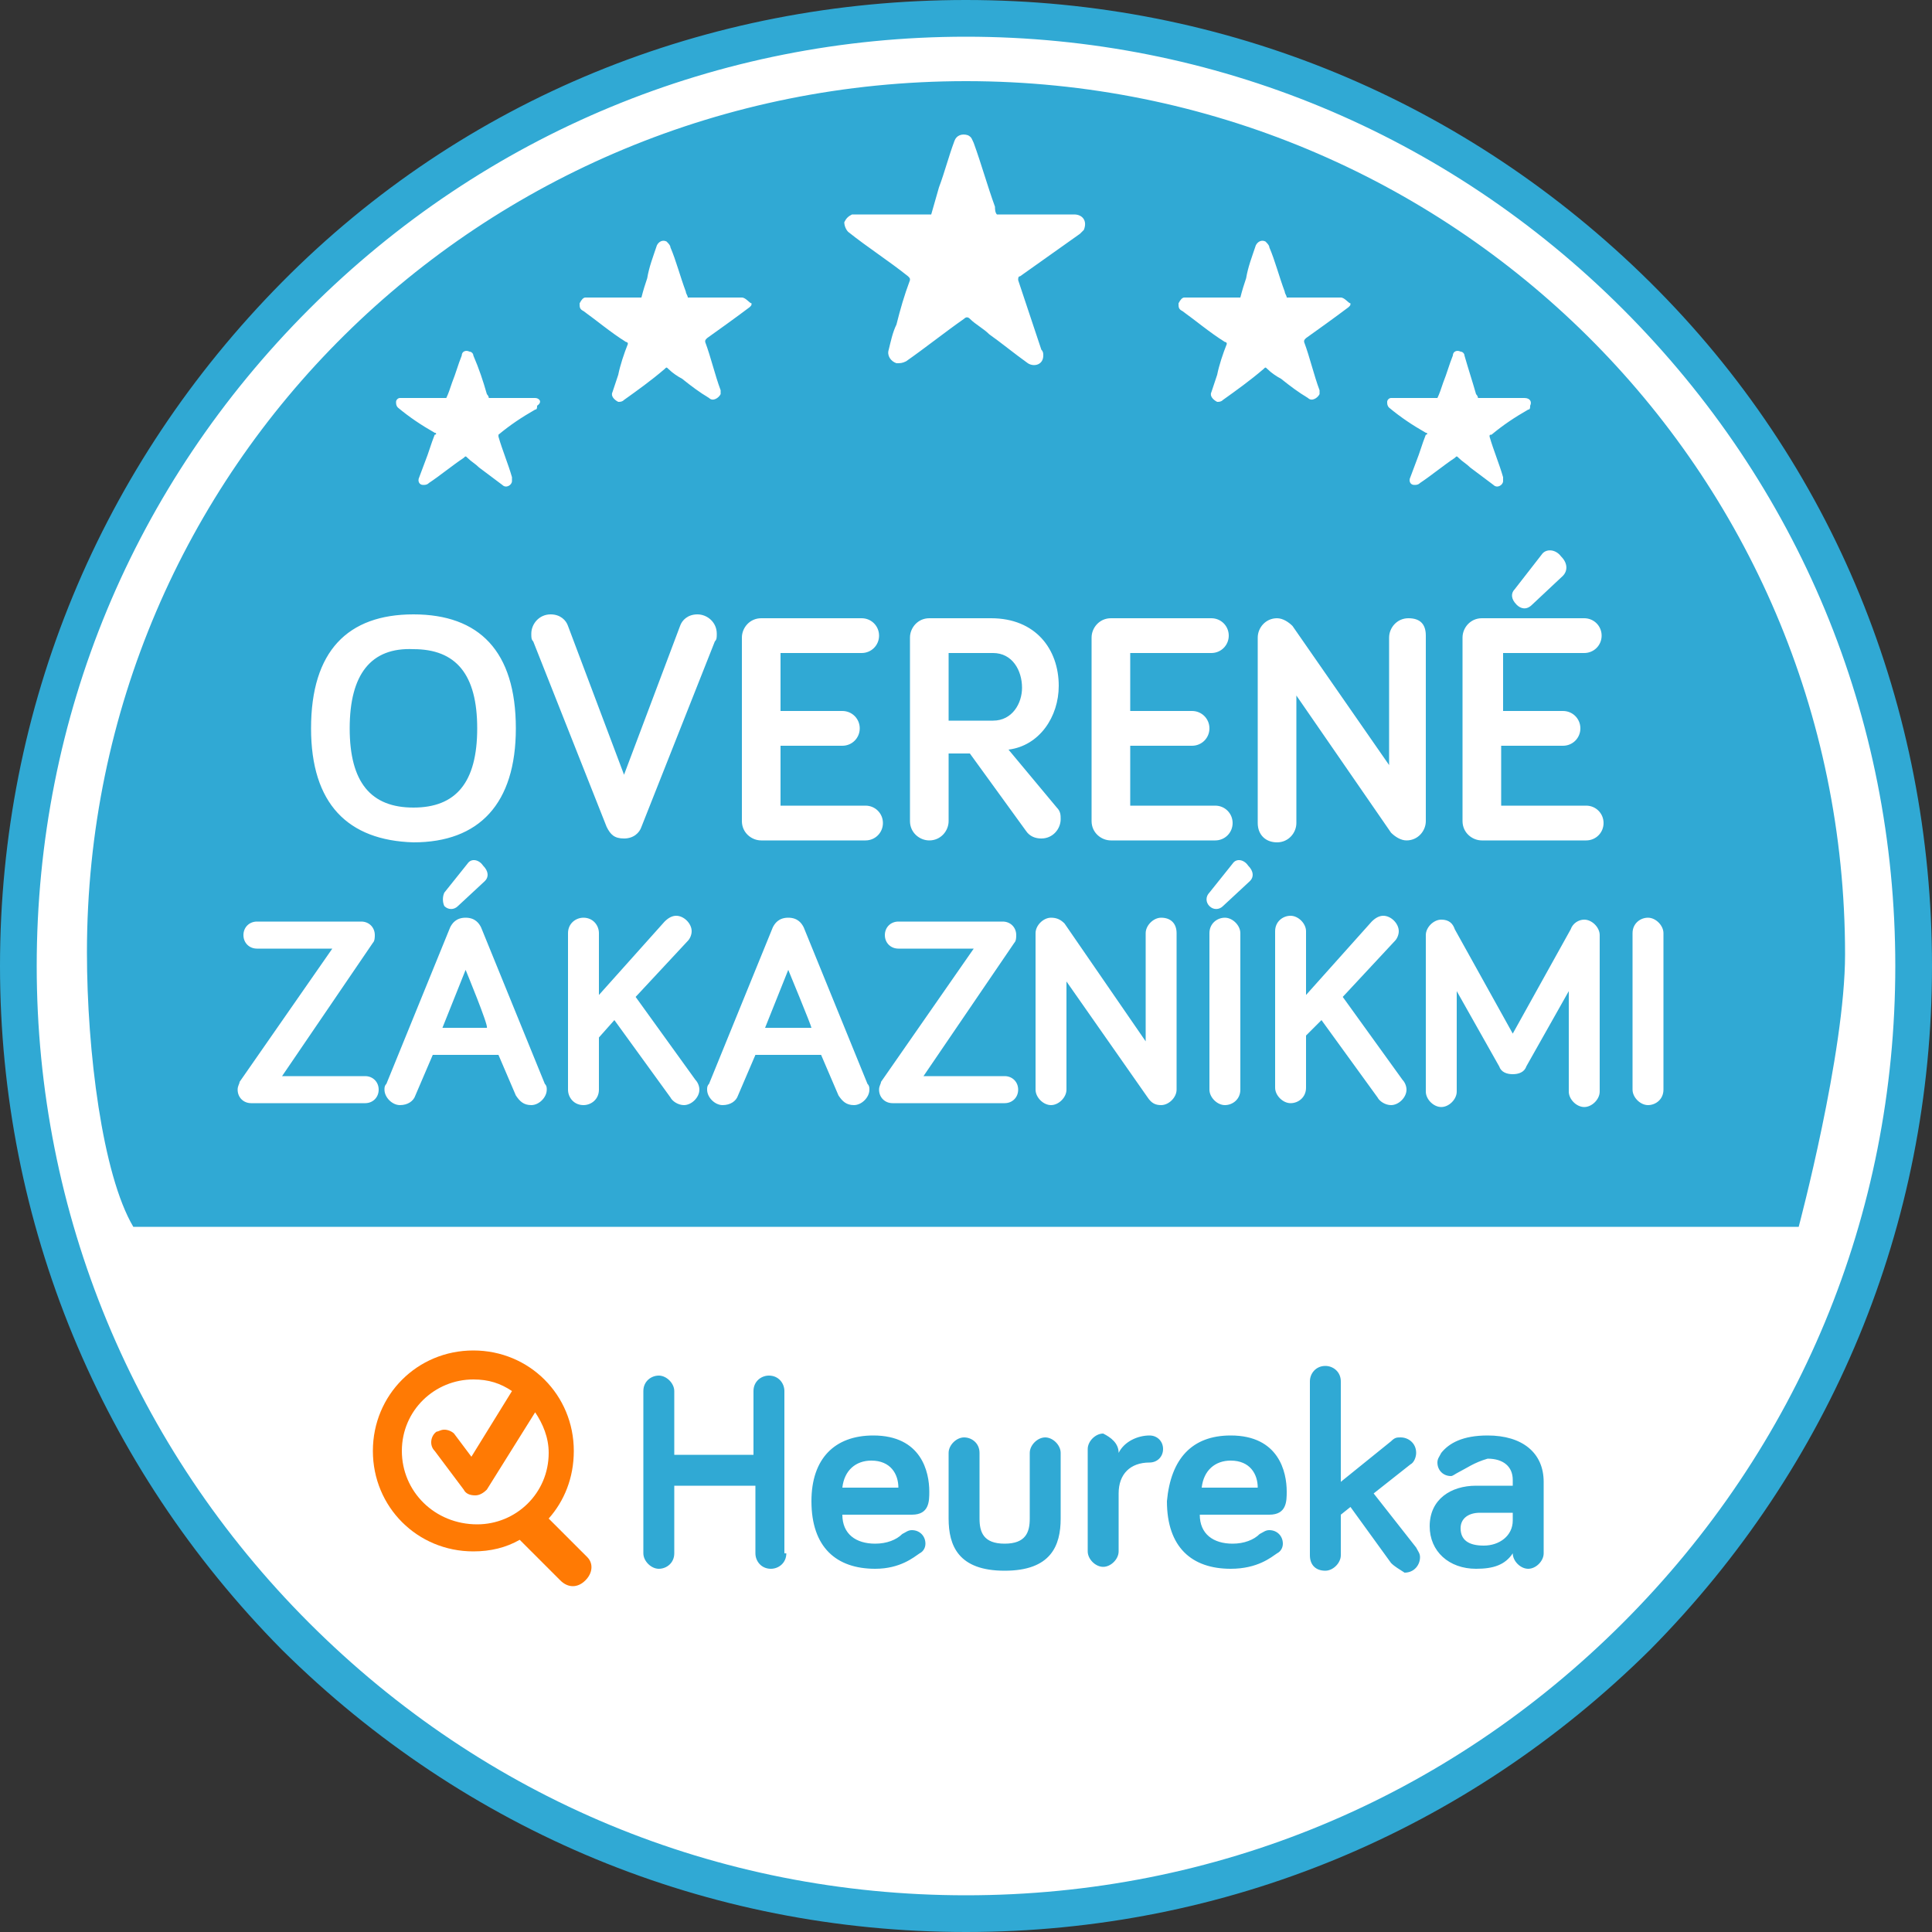
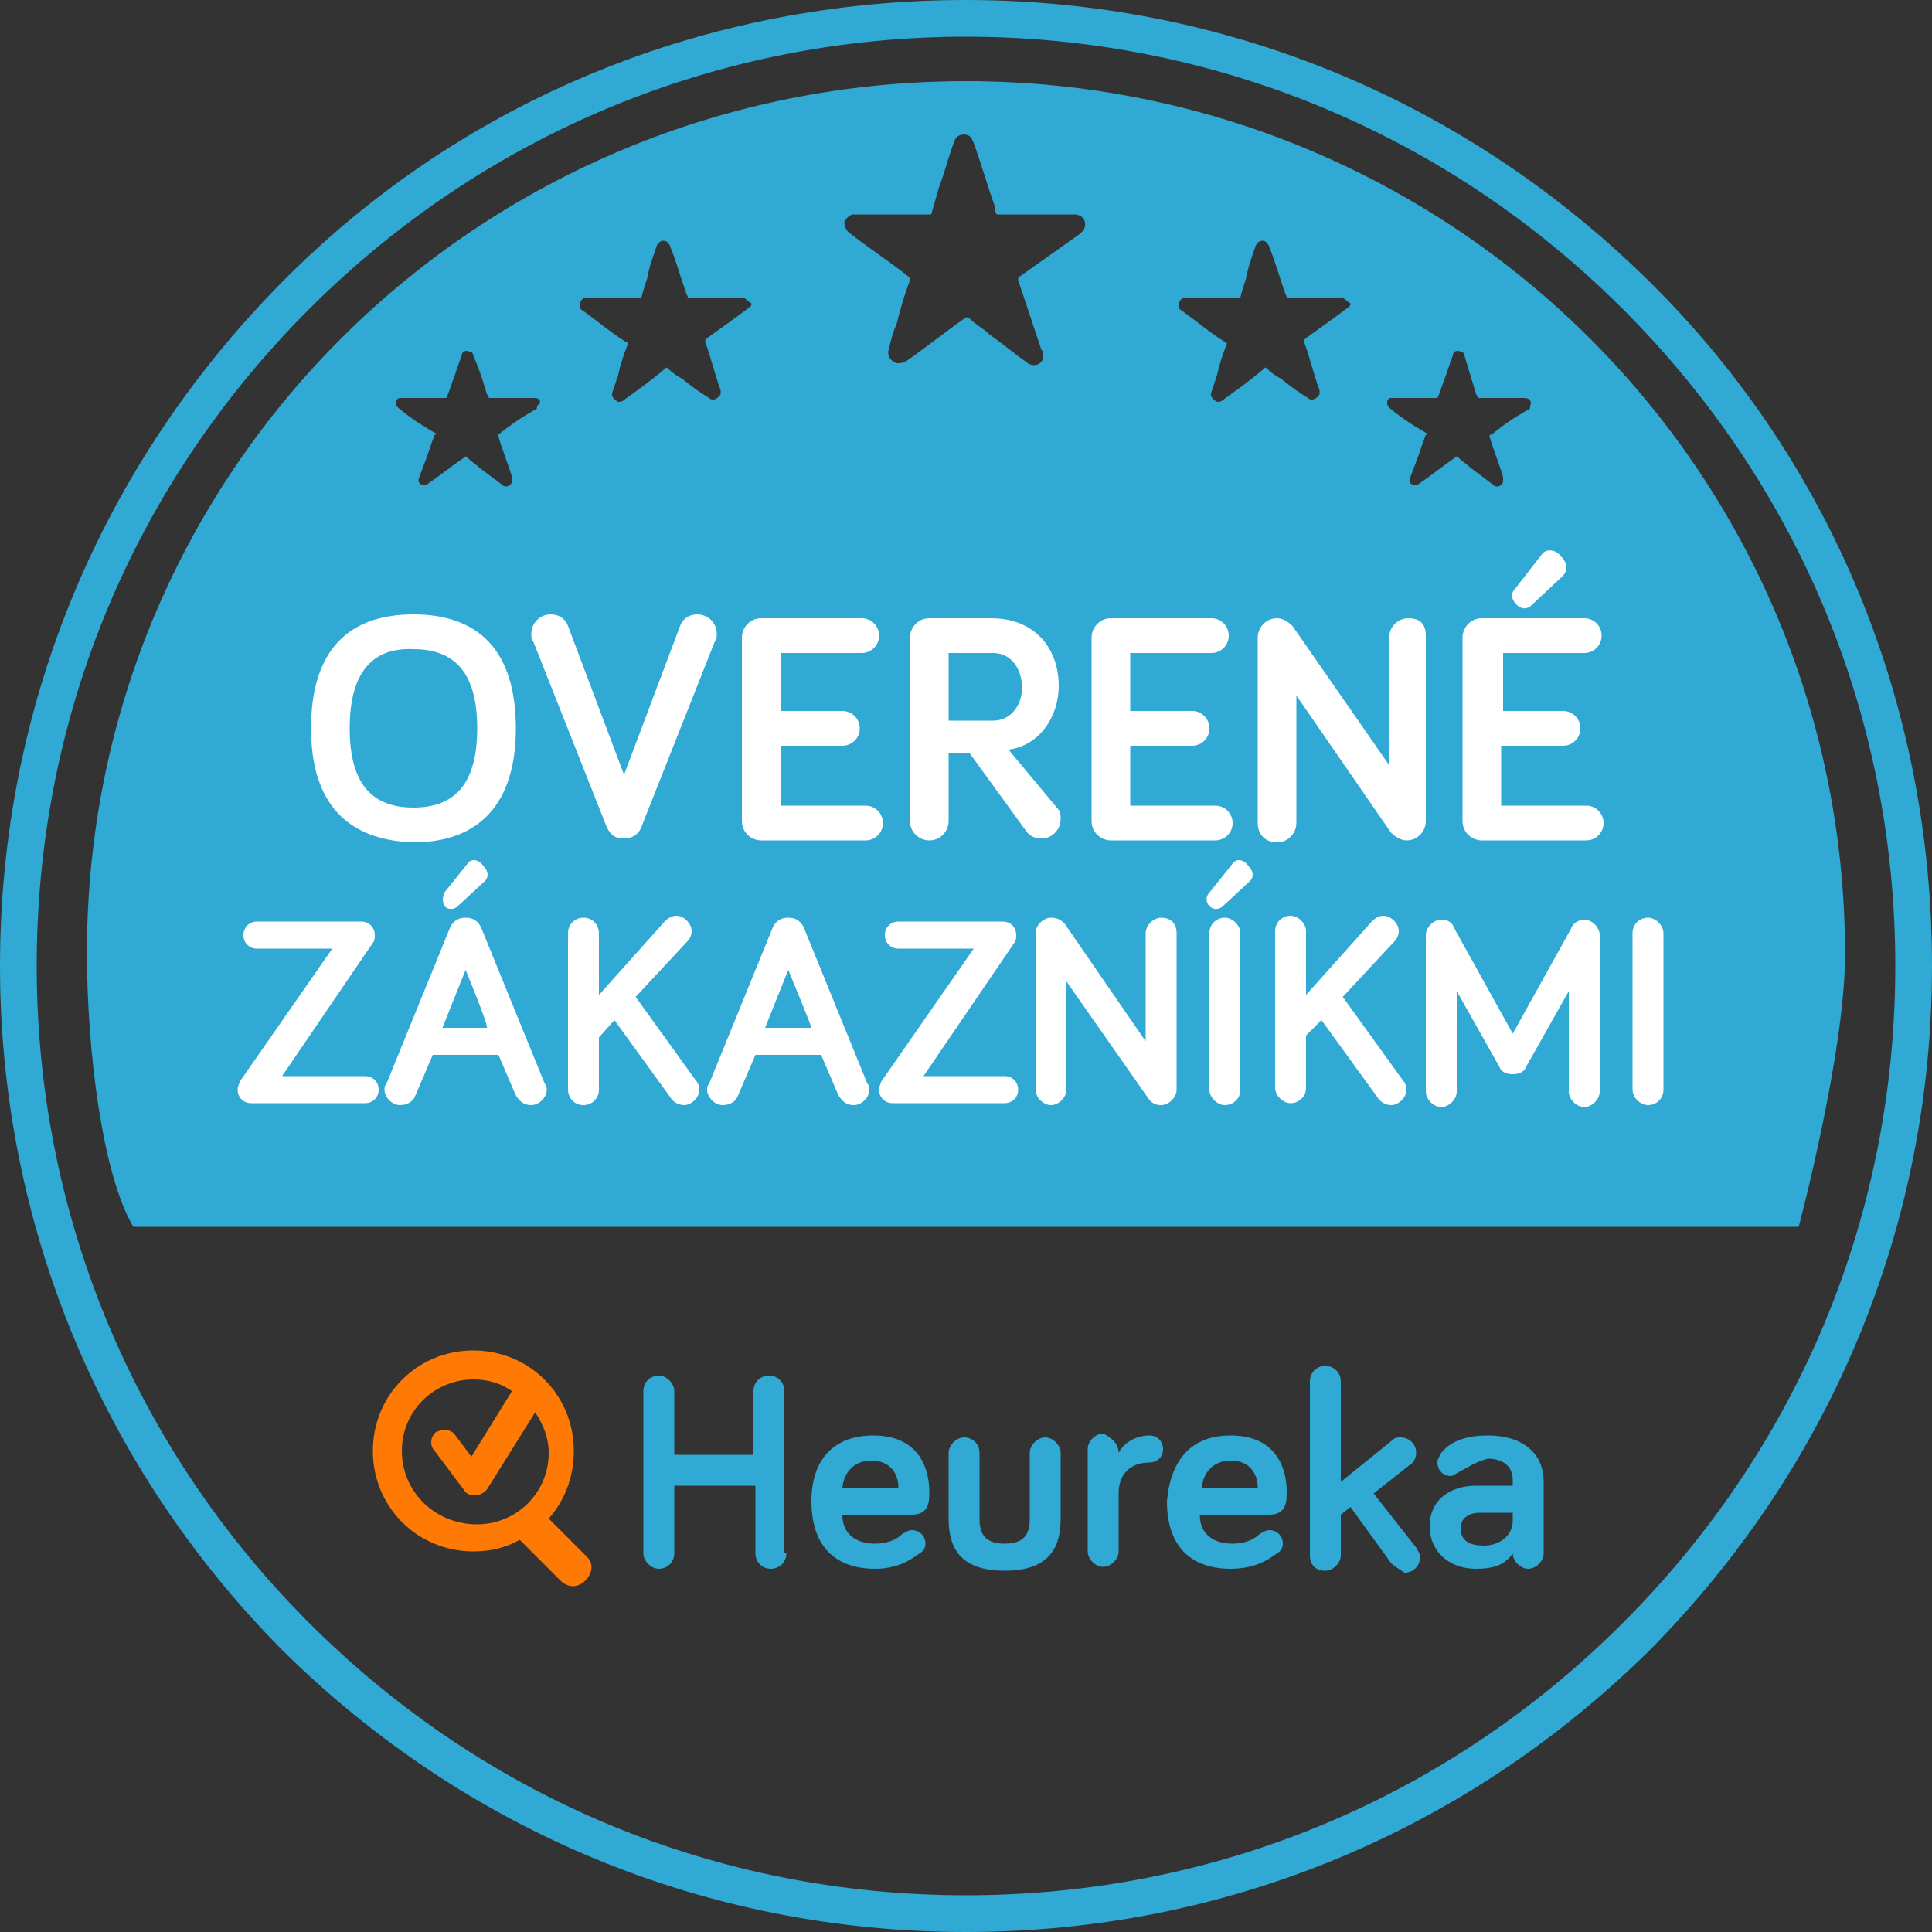
<svg xmlns="http://www.w3.org/2000/svg" version="1.1" id="Vrstva_1" x="0" y="0" width="100" height="100" xml:space="preserve">
  <rect width="100%" height="100%" fill="#333333" stroke="none" />
  <style>.st0{fill:#fff}.st1{fill:#30a9d4}.st2{fill:#ff7a04}</style>
-   <path class="st0" d="M99.7 50c0 27.5-22.2 49.7-49.7 49.7S.3 77.4.3 50C.3 22.5 22.5.3 50 .3 77.5.3 99.7 22.5 99.7 50z" />
  <path class="st1" d="M85.4 85.4C75.9 94.8 63.4 100 50 100s-25.9-5.2-35.4-14.6C5.2 75.9 0 63.3 0 50c0-13.4 5.2-25.9 14.6-35.4S36.6 0 50 0s25.9 5.2 35.4 14.6C94.9 24 100 36.6 100 50s-5.2 25.9-14.6 35.4zM84 16C74.9 6.9 62.8 1.9 50 1.9S25.1 6.9 16 16C6.9 25.1 1.9 37.1 1.9 50c0 12.8 5 24.9 14.1 34s21.1 14.1 34 14.1 24.9-5 34-14.1 14.1-21.1 14.1-34c0-12.9-5-24.9-14.1-34zM6.9 63.5c-1.6-2.7-2.4-9.1-2.4-14.2C4.5 24.2 24.9 4.2 50 4.2s45.5 20.1 45.5 45.2c0 5.1-2.4 14.1-2.4 14.1H6.9zm20.8-42.9h-2.4c0-.1-.1-.2-.1-.2-.2-.7-.4-1.3-.7-2 0-.1-.1-.2-.2-.2-.2-.1-.4 0-.4.2-.2.5-.3.9-.5 1.4-.1.3-.2.6-.3.8h-2.4c-.1 0-.2.1-.2.2s0 .2.1.3c.6.5 1.2.9 1.9 1.3.1 0 .1.1 0 .1-.2.5-.3.9-.5 1.4l-.3.8c-.1.2 0 .4.2.4.1 0 .2 0 .3-.1.6-.4 1.2-.9 1.8-1.3.1-.1.1-.1.2 0 .2.2.4.3.6.5l1.2.9c.2.2.5 0 .5-.2v-.2c-.2-.7-.5-1.4-.7-2.1v-.1c.6-.5 1.2-.9 1.9-1.3.1 0 .1-.1.1-.2.3-.2.1-.4-.1-.4zm10.7-5.2h-2.8c0-.1-.1-.2-.1-.3-.3-.8-.5-1.6-.8-2.3 0-.1-.1-.2-.2-.3-.2-.1-.4 0-.5.2-.2.6-.4 1.1-.5 1.7-.1.3-.2.6-.3 1h-2.9c-.1 0-.2.1-.3.3 0 .2 0 .3.2.4.7.5 1.4 1.1 2.2 1.6.1 0 .1.1.1.1-.2.5-.4 1.1-.5 1.6l-.3.9c-.1.2.1.4.3.5.1 0 .2 0 .3-.1.7-.5 1.4-1 2.1-1.6.1-.1.1-.1.2 0 .2.2.5.4.7.5.5.4.9.7 1.4 1 .2.2.5 0 .6-.2v-.2c-.3-.8-.5-1.7-.8-2.5 0-.1 0-.1.1-.2.7-.5 1.4-1 2.2-1.6.1-.1.1-.1.1-.2-.1 0-.3-.3-.5-.3zm17.2-4.3h-4c-.1-.1-.1-.3-.1-.4-.4-1.1-.7-2.2-1.1-3.3-.1-.2-.1-.3-.3-.4-.3-.1-.6 0-.7.3-.3.8-.5 1.6-.8 2.4l-.4 1.4h-4.1c-.2.1-.3.2-.4.4 0 .2.1.4.2.5 1 .8 2.1 1.5 3.1 2.3.1.1.1.1.1.2-.3.8-.5 1.5-.7 2.3-.2.4-.3.9-.4 1.3-.1.3.1.6.4.7.2 0 .3 0 .5-.1 1-.7 2-1.5 3-2.2.1-.1.2-.1.3 0 .3.3.7.5 1 .8.7.5 1.3 1 2 1.5.3.2.8.1.8-.4 0-.1 0-.2-.1-.3l-1.2-3.6c0-.1 0-.2.1-.2 1-.7 2.1-1.5 3.1-2.2l.2-.2c.2-.5-.1-.8-.5-.8zm13.8 4.3h-2.8c0-.1-.1-.2-.1-.3-.3-.8-.5-1.6-.8-2.3 0-.1-.1-.2-.2-.3-.2-.1-.4 0-.5.2-.2.6-.4 1.1-.5 1.7-.1.3-.2.6-.3 1h-2.9c-.1 0-.2.1-.3.3 0 .2 0 .3.2.4.7.5 1.4 1.1 2.2 1.6.1 0 .1.1.1.1-.2.5-.4 1.1-.5 1.6l-.3.9c-.1.2.1.4.3.5.1 0 .2 0 .3-.1.7-.5 1.4-1 2.1-1.6.1-.1.1-.1.2 0 .2.2.5.4.7.5.5.4.9.7 1.4 1 .2.2.5 0 .6-.2v-.2c-.3-.8-.5-1.7-.8-2.5 0-.1 0-.1.1-.2.7-.5 1.4-1 2.2-1.6.1-.1.1-.1.1-.2-.1 0-.3-.3-.5-.3zm9.5 5.2h-2.4c0-.1-.1-.2-.1-.2-.2-.7-.4-1.3-.6-2 0-.1-.1-.2-.2-.2-.2-.1-.4 0-.4.2-.2.5-.3.9-.5 1.4-.1.3-.2.6-.3.8H72c-.1 0-.2.1-.2.2s0 .2.1.3c.6.5 1.2.9 1.9 1.3.1 0 .1.1 0 .1-.2.5-.3.9-.5 1.4l-.3.8c-.1.2 0 .4.2.4.1 0 .2 0 .3-.1.6-.4 1.2-.9 1.8-1.3.1-.1.1-.1.2 0 .2.2.4.3.6.5l1.2.9c.2.2.5 0 .5-.2v-.2c-.2-.7-.5-1.4-.7-2.1 0-.1 0-.1.1-.1.6-.5 1.2-.9 1.9-1.3.1 0 .1-.1.1-.2.1-.2 0-.4-.3-.4z" />
  <path class="st1" d="M40.7 80.4c0 .5-.4.8-.8.8-.5 0-.8-.4-.8-.8v-3.5h-4.2v3.5c0 .5-.4.8-.8.8s-.8-.4-.8-.8V72c0-.5.4-.8.8-.8s.8.4.8.8v3.3H39V72c0-.5.4-.8.8-.8.5 0 .8.4.8.8v8.4zm4.5-6.1c2.5 0 2.9 1.9 2.9 2.9 0 .5 0 1.2-.9 1.2h-3.6c0 1 .7 1.5 1.7 1.5.6 0 1.1-.2 1.4-.5.2-.1.3-.2.5-.2.4 0 .7.3.7.7 0 .2-.1.4-.3.5-.3.2-1 .8-2.3.8-2 0-3.3-1.1-3.3-3.5 0-2.2 1.2-3.4 3.2-3.4M43.6 77h2.9c0-.7-.4-1.4-1.4-1.4-.8 0-1.4.5-1.5 1.4m7.1-1.8v3.4c0 .7.2 1.3 1.3 1.3s1.3-.6 1.3-1.3v-3.4c0-.4.4-.8.8-.8s.8.4.8.8v3.4c0 1.4-.5 2.7-2.9 2.7s-2.9-1.3-2.9-2.7v-3.4c0-.4.4-.8.8-.8s.8.3.8.8m7.2 0c.3-.6 1-.9 1.6-.9.4 0 .7.3.7.7 0 .4-.3.7-.7.7-1 0-1.6.6-1.6 1.6v3c0 .4-.4.8-.8.8s-.8-.4-.8-.8V75c0-.4.4-.8.8-.8.4.2.8.5.8 1zm5.8-.9c2.5 0 2.9 1.9 2.9 2.9 0 .5 0 1.2-.9 1.2h-3.6c0 1 .7 1.5 1.7 1.5.6 0 1.1-.2 1.4-.5.2-.1.3-.2.5-.2.4 0 .7.3.7.7 0 .2-.1.4-.3.5-.3.2-1 .8-2.4.8-2 0-3.3-1.1-3.3-3.5.2-2.2 1.3-3.4 3.3-3.4M62.2 77h2.9c0-.7-.4-1.4-1.4-1.4-.8 0-1.4.5-1.5 1.4m9.8 3.9L69.9 78l-.5.4v2.1c0 .4-.4.8-.8.8-.5 0-.8-.3-.8-.8v-9c0-.4.3-.8.8-.8.4 0 .8.3.8.8v5.2l2.6-2.1c.2-.2.3-.2.5-.2.4 0 .8.3.8.8 0 .2-.1.5-.3.6l-1.9 1.5 2.2 2.8c.1.2.2.3.2.5 0 .4-.3.8-.8.8-.3-.2-.5-.3-.7-.5m3.5-4.7c-.2.1-.3.2-.4.2-.4 0-.7-.3-.7-.7 0-.2.1-.3.2-.5.4-.5 1.1-.9 2.4-.9 1.8 0 2.9.9 2.9 2.4v3.7c0 .4-.4.8-.8.8s-.8-.4-.8-.8c-.4.6-1 .8-1.9.8-1.4 0-2.4-.9-2.4-2.2 0-1.4 1.1-2.1 2.4-2.1h1.9v-.3c0-.7-.5-1.1-1.3-1.1-.7.2-1.1.5-1.5.7m2.8 2.5v-.4h-1.7c-.6 0-1 .3-1 .8 0 .6.4.9 1.2.9.8 0 1.5-.5 1.5-1.3" />
  <path class="st2" d="M30.4 80.6l-2-2c.8-.9 1.3-2.1 1.3-3.5 0-2.9-2.3-5.2-5.2-5.2s-5.2 2.3-5.2 5.2c0 2.9 2.3 5.2 5.2 5.2.9 0 1.7-.2 2.4-.6l2.1 2.1c.4.4.9.4 1.3 0s.4-.9.1-1.2zm-9.6-5.5c0-2.1 1.7-3.7 3.7-3.7.8 0 1.4.2 2 .6l-2.1 3.4-.9-1.2c-.1-.1-.3-.2-.5-.2s-.3.1-.4.1c-.3.2-.4.7-.1 1l1.5 2c.1.2.3.3.6.3.2 0 .4-.1.6-.3l2.5-4c.4.6.7 1.3.7 2.1 0 2.1-1.7 3.7-3.7 3.7-2.2 0-3.9-1.7-3.9-3.8z" />
  <path class="st0" d="M13 57.1c-.4 0-.7-.3-.7-.7 0-.2.1-.3.1-.4l4.8-6.9h-3.9c-.4 0-.7-.3-.7-.7 0-.4.3-.7.7-.7h5.4c.4 0 .7.3.7.7 0 .1 0 .3-.1.4l-4.7 6.9h4.3c.4 0 .7.3.7.7 0 .4-.3.7-.7.7H13zm9.4-2.5l-.9 2.1c-.1.3-.4.5-.8.5s-.8-.4-.8-.8c0-.1 0-.2.1-.3l3.3-8.1c.1-.2.3-.5.8-.5s.7.3.8.5l3.3 8.1c.1.1.1.2.1.3 0 .4-.4.8-.8.8s-.6-.2-.8-.5l-.9-2.1h-3.4zm.6-8.4l1.2-1.5c.2-.3.6-.2.8.1.3.3.3.6.1.8l-1.4 1.3c-.2.2-.5.2-.7 0-.1-.2-.1-.5 0-.7zm1.1 4l-1.2 3h2.3c.1-.1-1.1-3-1.1-3zm6.9 1.3l3.4-3.8c.2-.2.4-.3.6-.3.4 0 .8.4.8.8 0 .2-.1.4-.2.5l-2.7 2.9 3.1 4.3c.1.1.2.3.2.5 0 .4-.4.8-.8.8-.3 0-.6-.2-.7-.4l-2.9-4-.8.9v2.7c0 .5-.4.8-.8.8-.5 0-.8-.4-.8-.8v-8.1c0-.5.4-.8.8-.8.5 0 .8.4.8.8v3.2zm8.1 3.1l-.9 2.1c-.1.3-.4.5-.8.5s-.8-.4-.8-.8c0-.1 0-.2.1-.3L40 48c.1-.2.3-.5.8-.5s.7.3.8.5l3.3 8.1c.1.1.1.2.1.3 0 .4-.4.8-.8.8s-.6-.2-.8-.5l-.9-2.1h-3.4zm1.7-4.4l-1.2 3H42c0-.1-1.2-3-1.2-3zm5.4 6.9c-.4 0-.7-.3-.7-.7 0-.2.1-.3.1-.4l4.8-6.9h-3.9c-.4 0-.7-.3-.7-.7 0-.4.3-.7.7-.7h5.4c.4 0 .7.3.7.7 0 .1 0 .3-.1.4l-4.7 6.9H52c.4 0 .7.3.7.7 0 .4-.3.7-.7.7h-5.8zm14.7-8.8v8.1c0 .4-.4.8-.8.8-.3 0-.5-.1-.7-.4l-4.2-6v5.6c0 .4-.4.8-.8.8s-.8-.4-.8-.8v-8.1c0-.4.4-.8.8-.8.3 0 .5.1.7.3l4.2 6.1v-5.6c0-.4.4-.8.8-.8.5 0 .8.3.8.8zm1.7-2.1l1.2-1.5c.2-.3.6-.2.8.1.3.3.3.6.1.8l-1.4 1.3c-.2.2-.5.2-.7 0-.2-.2-.2-.5 0-.7zm1.6 10.2c0 .5-.4.8-.8.8s-.8-.4-.8-.8v-8.1c0-.5.4-.8.8-.8s.8.4.8.8v8.1zm3.4-4.9l3.4-3.8c.2-.2.4-.3.6-.3.4 0 .8.4.8.8 0 .2-.1.4-.2.5l-2.7 2.9 3.1 4.3c.1.1.2.3.2.5 0 .4-.4.8-.8.8-.3 0-.6-.2-.7-.4l-2.9-4-.8.8v2.7c0 .5-.4.8-.8.8s-.8-.4-.8-.8v-8.1c0-.5.4-.8.8-.8s.8.4.8.8v3.3zm10 3.7l-2.2-3.9v5.2c0 .4-.4.8-.8.8s-.8-.4-.8-.8v-8.1c0-.4.4-.8.8-.8s.6.2.7.5l3 5.4 3-5.4c.1-.3.4-.5.7-.5.4 0 .8.4.8.8v8.1c0 .4-.4.8-.8.8s-.8-.4-.8-.8v-5.2L79 55.2c-.1.3-.4.4-.7.4s-.6-.1-.7-.4zm8.5 1.2c0 .5-.4.8-.8.8s-.8-.4-.8-.8v-8.1c0-.5.4-.8.8-.8s.8.4.8.8v8.1zm-70-18.7c0-4 1.9-5.9 5.3-5.9s5.3 1.9 5.3 5.9c0 3.9-1.9 5.9-5.3 5.9-3.4-.1-5.3-2-5.3-5.9zm2 0c0 2.8 1.1 4.1 3.3 4.1s3.3-1.3 3.3-4.1-1.1-4.1-3.3-4.1c-2.2-.1-3.3 1.3-3.3 4.1zm13.3 5.1l-3.8-9.6c-.1-.1-.1-.2-.1-.4 0-.5.4-1 1-1 .5 0 .8.3.9.6l2.9 7.7 2.9-7.7c.1-.3.4-.6.9-.6s1 .4 1 1c0 .2 0 .3-.1.4l-3.8 9.6c-.1.3-.4.6-.9.6s-.7-.2-.9-.6zm9-6h3.2c.5 0 .9.4.9.9s-.4.9-.9.9h-3.2v3.1h4.4c.5 0 .9.4.9.9s-.4.9-.9.9h-5.4c-.5 0-1-.4-1-1V33c0-.5.4-1 1-1h5.2c.5 0 .9.4.9.9s-.4.9-.9.9h-4.2v3zm8.7 2.2v3.5c0 .5-.4 1-1 1-.5 0-1-.4-1-1V33c0-.5.4-1 1-1h3.2c2.3 0 3.5 1.6 3.5 3.5 0 1.6-1 3.1-2.6 3.3l2.5 3c.2.2.2.4.2.6 0 .5-.4 1-1 1-.3 0-.6-.1-.8-.4l-2.9-4h-1.1zm0-5.2v3.5h2.3c1 0 1.5-.9 1.5-1.7 0-.9-.5-1.8-1.5-1.8h-2.3zm9.4 3h3.2c.5 0 .9.4.9.9s-.4.9-.9.9h-3.2v3.1h4.4c.5 0 .9.4.9.9s-.4.9-.9.9h-5.4c-.5 0-1-.4-1-1V33c0-.5.4-1 1-1h5.2c.5 0 .9.4.9.9s-.4.9-.9.9h-4.2v3zm15.3-3.9v9.6c0 .5-.4 1-1 1-.3 0-.6-.2-.8-.4L67.1 36v6.6c0 .5-.4 1-1 1s-1-.4-1-1V33c0-.5.4-1 1-1 .3 0 .6.2.8.4l5 7.2V33c0-.5.4-1 1-1s.9.3.9.9zm3.9 3.9h3.2c.5 0 .9.4.9.9s-.4.9-.9.9h-3.2v3.1h4.4c.5 0 .9.4.9.9s-.4.9-.9.9h-5.4c-.5 0-1-.4-1-1V33c0-.5.4-1 1-1H82c.5 0 .9.4.9.9s-.4.9-.9.9h-4.2v3h-.1zm.7-6.3l1.4-1.8c.2-.3.7-.3 1 .1.4.4.3.8.1 1l-1.6 1.5c-.3.3-.6.2-.8 0-.3-.3-.3-.6-.1-.8z" />
</svg>